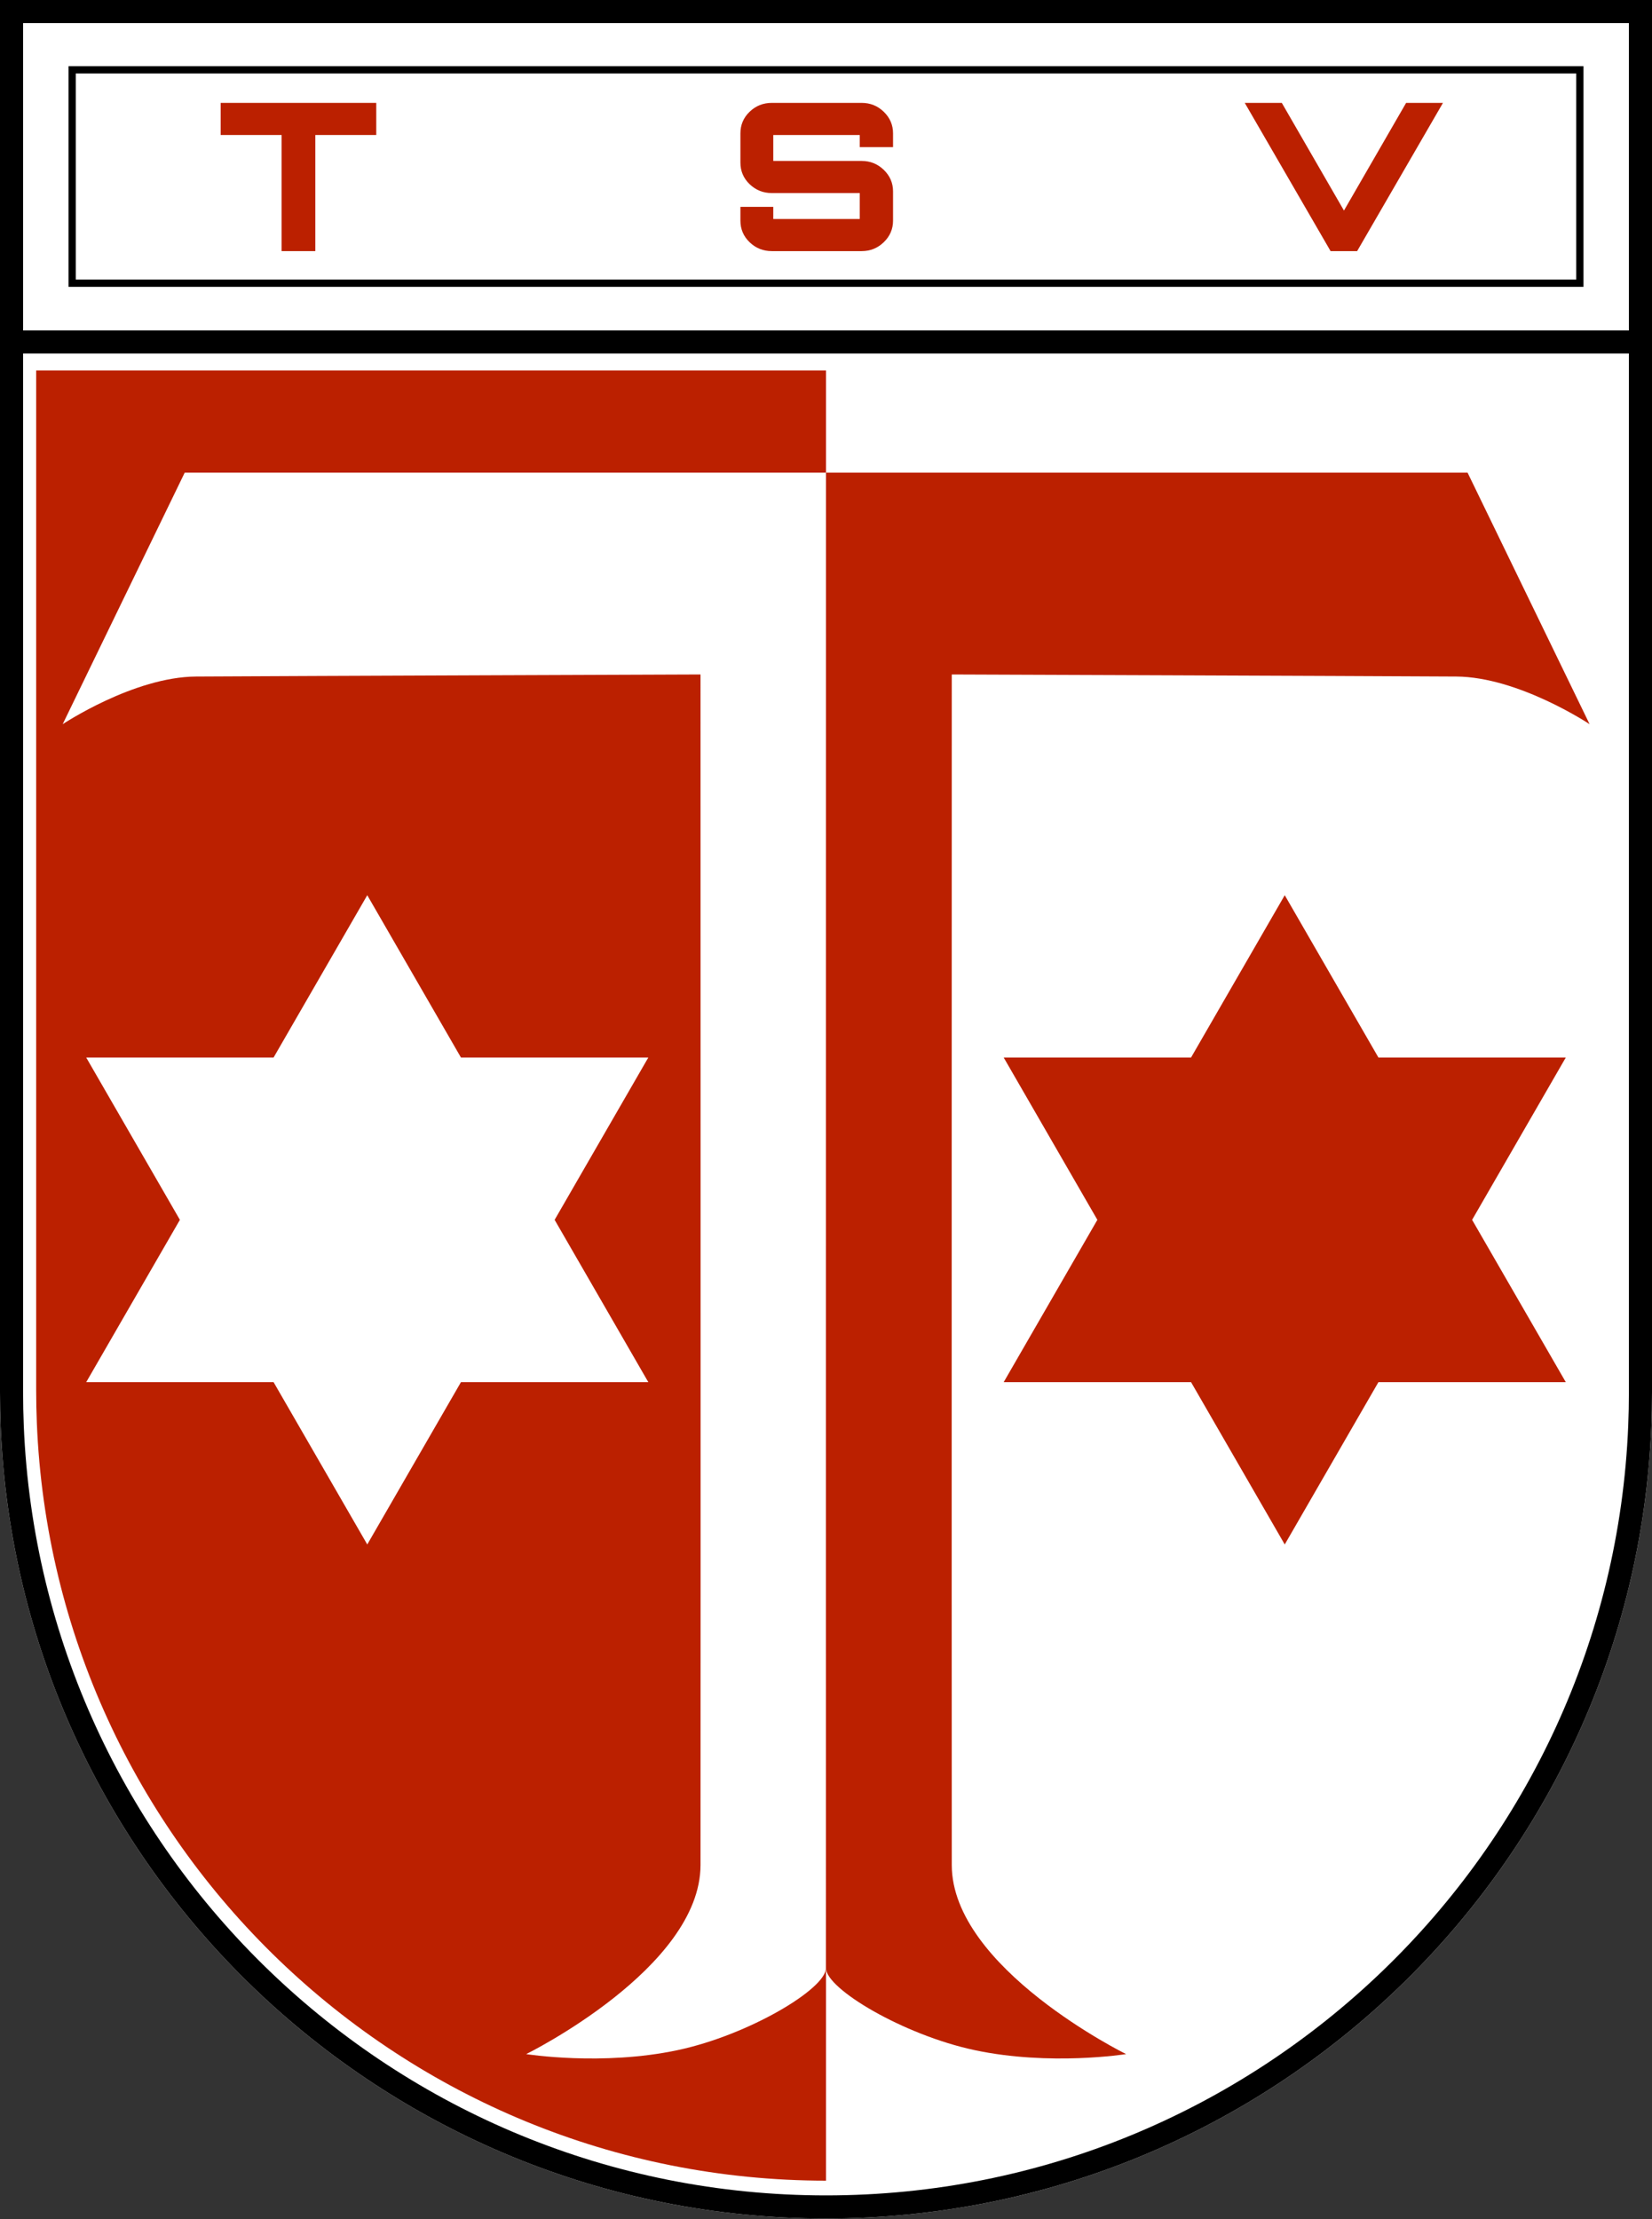
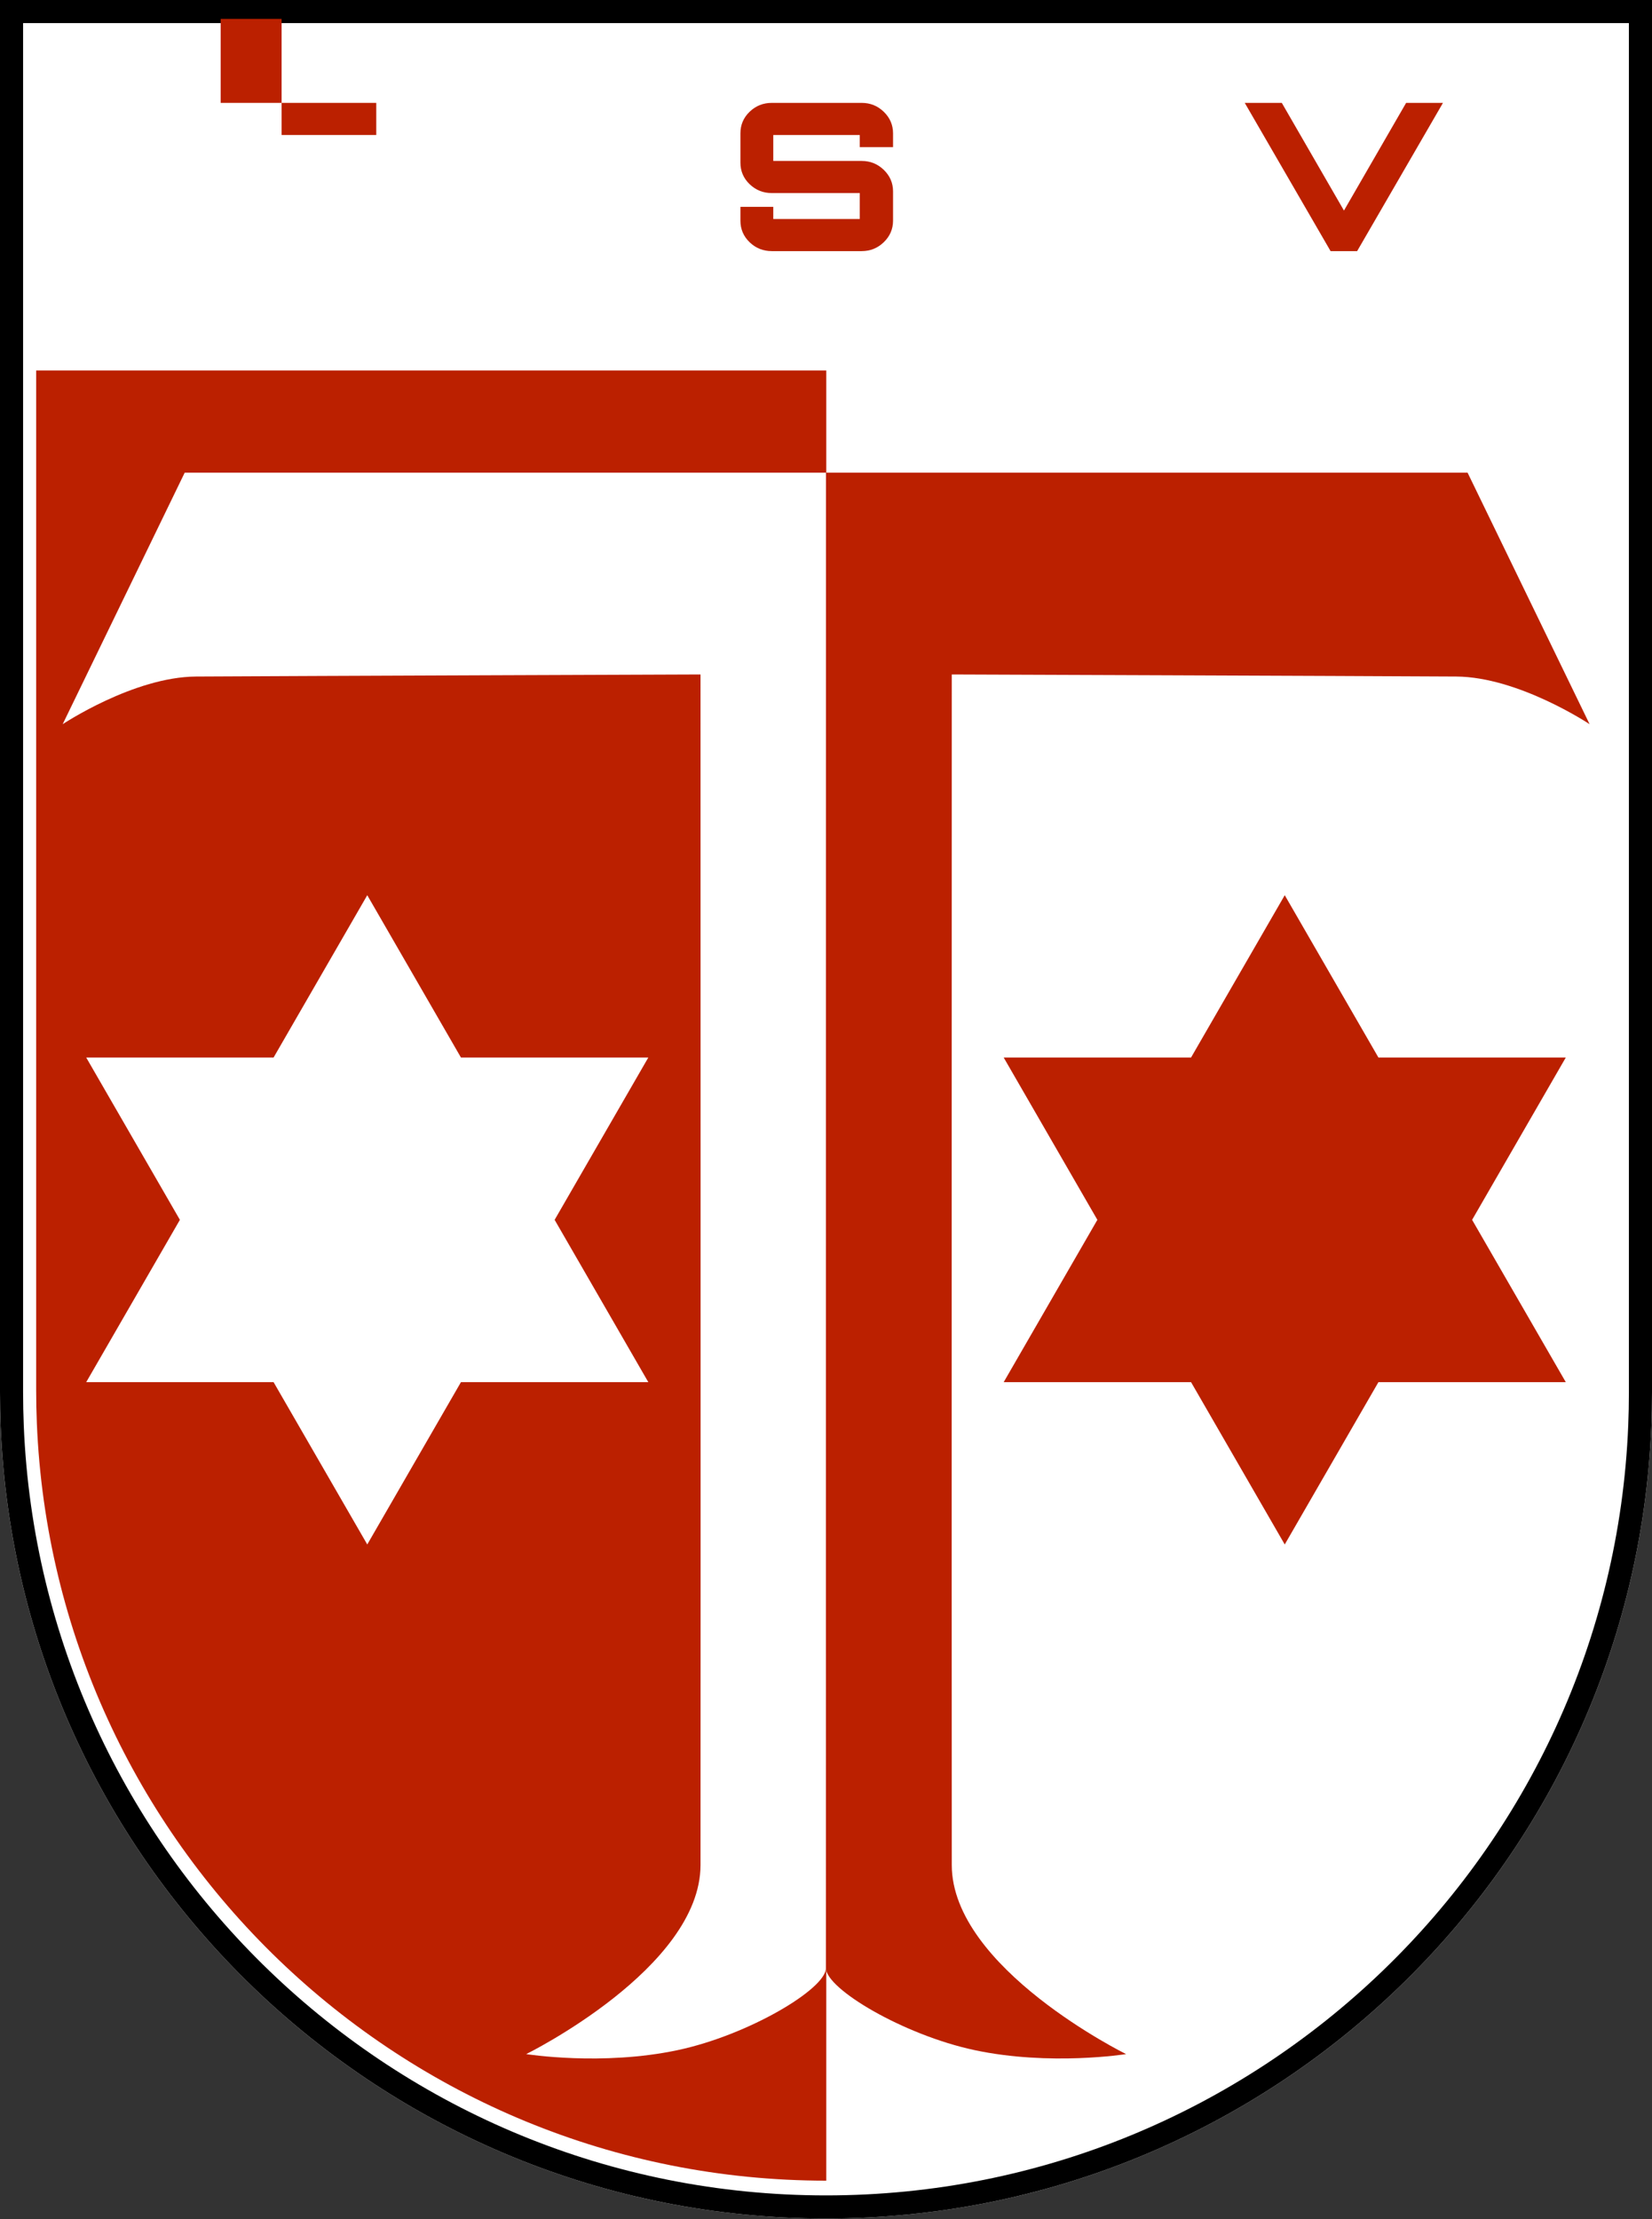
<svg xmlns="http://www.w3.org/2000/svg" width="2500px" height="3357px" version="1.1" xml:space="preserve" style="fill-rule:evenodd;clip-rule:evenodd;stroke-linecap:round;stroke-linejoin:round;stroke-miterlimit:1.5;">
  <rect width="100%" height="100%" fill="#333333" stroke="none" />
  <path d="M0,2106.25l0,-2106.25l2500,0l0,2106.25c0,17.382 -0.356,34.681 -1.06,51.891c-27.246,665.87 -576.428,1198.11 -1248.94,1198.11c-672.512,0 -1221.69,-532.239 -1248.94,-1198.11c-0.704,-17.21 -1.06,-34.509 -1.06,-51.891Z" style="fill:#fff;" />
  <path d="M0,2106.25l0,-2106.25l2500,0l0,2106.25c0,17.382 -0.356,34.681 -1.06,51.891c-27.246,665.87 -576.428,1198.11 -1248.94,1198.11c-672.512,0 -1221.69,-532.239 -1248.94,-1198.11c-0.704,-17.21 -1.06,-34.509 -1.06,-51.891Zm34.945,0c0,16.903 0.346,33.726 1.031,50.462c26.484,647.25 560.319,1164.59 1214.02,1164.59c653.705,-0 1187.54,-517.343 1214.02,-1164.59c0.685,-16.736 1.031,-33.559 1.031,-50.462l-0,-2071.3l-2430.11,0l0,2071.3Z" />
  <path d="M1250.43,3299c-643.289,-0 -1168.61,-509.111 -1194.67,-1146.05c-0.674,-16.462 -1.014,-33.009 -1.014,-49.635l0,-1542.86l1195.68,0l-0,2738.54Z" style="fill:#bb2000;" />
-   <path d="M1250,3312.32c649.547,-0 1179.98,-514.064 1206.29,-1157.2c0.68,-16.622 1.023,-33.331 1.023,-50.119l0,-1557.87l-1207.32,-0l0,2765.18Z" style="fill:#fff;" />
  <path d="M1250.43,715.072l-970.916,0l-184.665,380.53c0,0 107.372,-71.569 201.948,-72.111c160.337,-0.919 763.3,-3.124 763.3,-3.124c-0,-0 0.285,1438.45 -0,1801.15c-0.123,156.107 -263.796,286.025 -263.796,286.025c0,0 114.864,18.326 229.256,-6.016c107.624,-22.902 224.285,-92.729 224.308,-123.893c0.295,-403.366 0.565,-2262.56 0.565,-2262.56Z" style="fill:#fff;" />
  <path d="M1250,715.072l970.916,0l184.664,380.53c0,0 -107.372,-71.569 -201.948,-72.111c-160.336,-0.919 -763.299,-3.124 -763.299,-3.124c-0,-0 -0.286,1438.45 -0,1801.15c0.123,156.107 263.796,286.025 263.796,286.025c-0,0 -114.865,18.326 -229.256,-6.016c-107.624,-22.902 -224.85,-92.729 -224.873,-123.893c-0.295,-403.366 0,-2262.56 0,-2262.56Z" style="fill:#bb2000;" />
-   <path d="M20.971,517.355l2455.68,0" style="fill:none;stroke:#000;stroke-width:34.95px;" />
-   <path d="M2396.33,100.156l-0,333.776l-2292.66,-0l0,-333.776l2292.66,-0Zm-10.988,10.988l-2270.68,0l0,311.8l2270.68,-0l-0,-311.8Z" />
  <g id="sterne">
    <path d="M555.785,1354.31l141.773,245.558l283.546,0l-141.773,245.558l141.773,245.558l-283.546,0l-141.773,245.558l-141.773,-245.558l-283.546,0l141.773,-245.558l-141.773,-245.558l283.546,0l141.773,-245.558Z" style="fill:#fff;" />
    <path d="M1944.22,1354.31l141.773,245.558l283.546,0l-141.773,245.558l141.773,245.558l-283.546,0l-141.773,245.558l-141.773,-245.558l-283.546,0l141.773,-245.558l-141.773,-245.558l283.546,0l141.773,-245.558Z" style="fill:#bb2000;" />
  </g>
-   <path d="M333.946,155.658l235.46,0l-0,48.587l-92.222,0l0,175.661l-51.016,-0l-0,-175.661l-92.222,0l0,-48.587Z" style="fill:#bb2000;fill-rule:nonzero;" />
+   <path d="M333.946,155.658l235.46,0l-0,48.587l-92.222,0l-51.016,-0l-0,-175.661l-92.222,0l0,-48.587Z" style="fill:#bb2000;fill-rule:nonzero;" />
  <path d="M1351.46,201.754l0,20.867l-50.365,0l-0,-18.376l-130.886,0l-0,39.244l133.773,-0c13.046,-0 24.22,4.516 33.523,13.548c9.304,9.032 13.955,19.881 13.955,32.547l0,44.227c0,12.665 -4.651,23.514 -13.955,32.547c-9.303,9.032 -20.477,13.548 -33.523,13.548l-136.019,-0c-13.045,-0 -24.22,-4.464 -33.523,-13.393c-9.303,-8.928 -13.955,-19.829 -13.955,-32.702l0,-20.868l49.724,0l-0,18.376l130.886,-0l-0,-39.243l-133.132,-0c-13.045,-0 -24.22,-4.465 -33.523,-13.393c-9.303,-8.928 -13.955,-19.829 -13.955,-32.703l0,-44.226c0,-12.874 4.652,-23.775 13.955,-32.703c9.303,-8.928 20.478,-13.393 33.523,-13.393l136.019,0c13.046,0 24.22,4.516 33.523,13.549c9.304,9.032 13.955,19.881 13.955,32.547Z" style="fill:#bb2000;fill-rule:nonzero;" />
  <path d="M2033.84,318.549l94.059,-162.891l55.751,0l-129.877,224.248l-40.178,-0l-129.876,-224.248l56.062,0l94.059,162.891Z" style="fill:#bb2000;fill-rule:nonzero;" />
</svg>